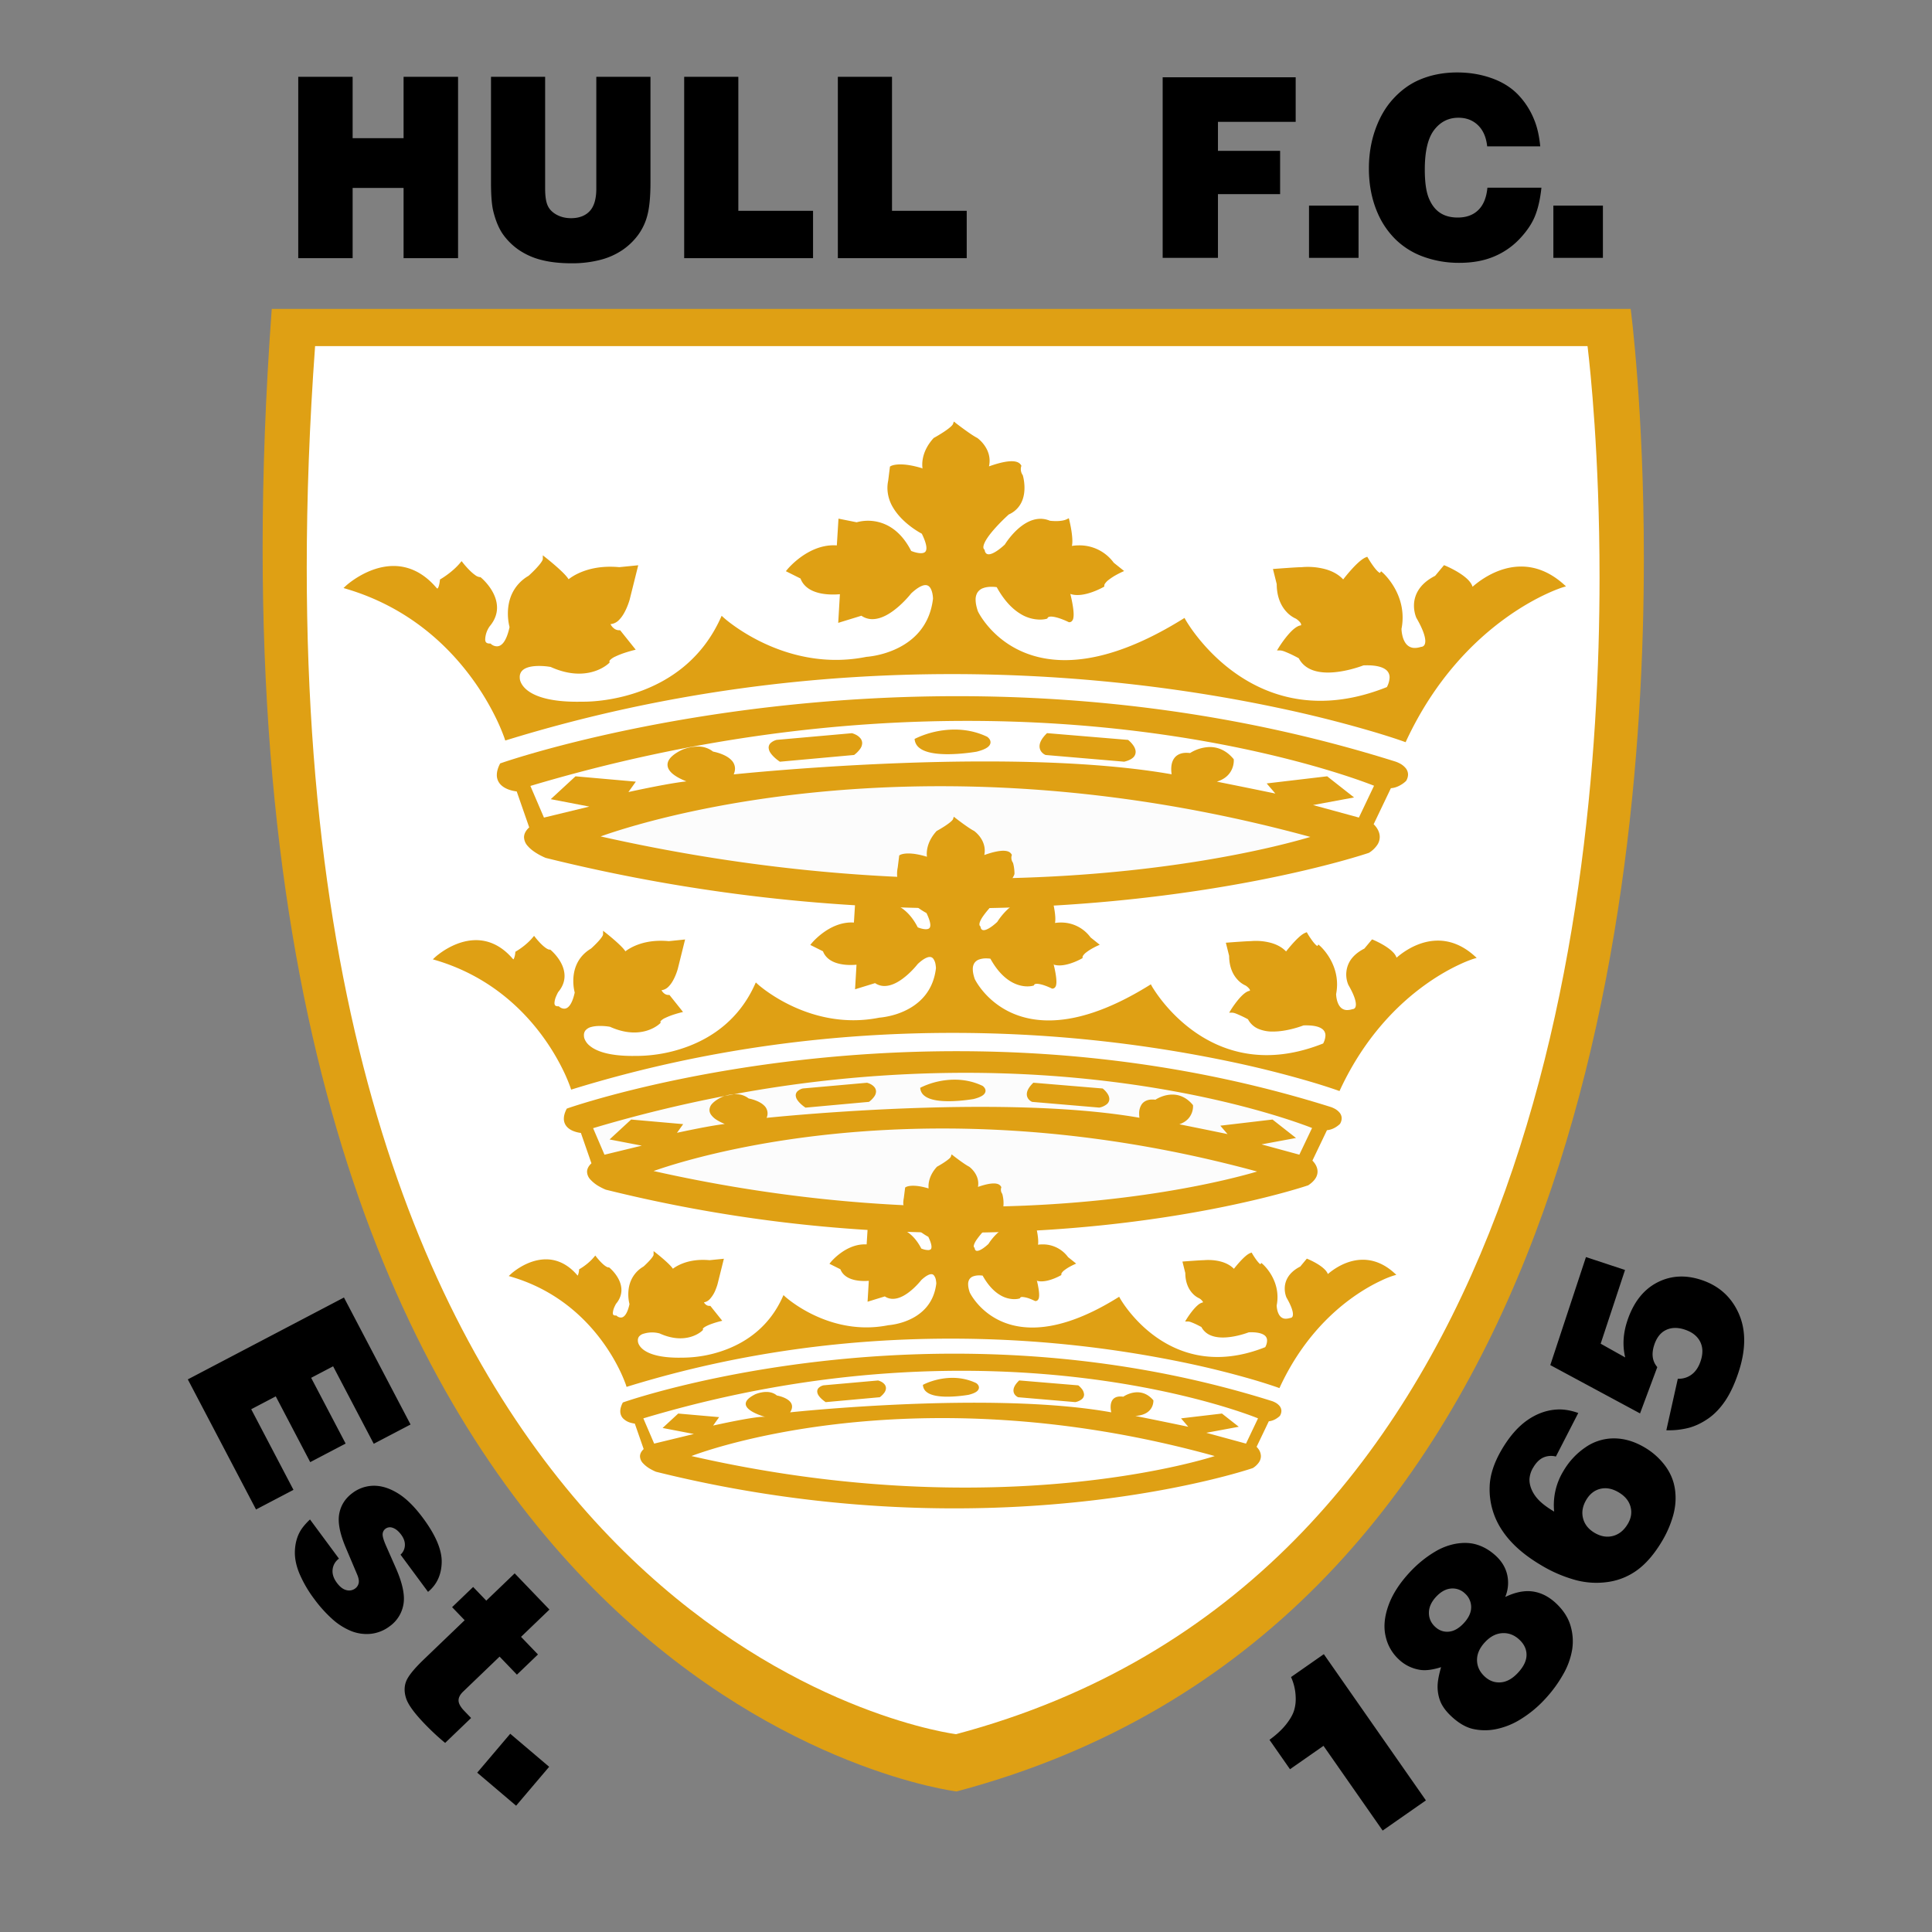
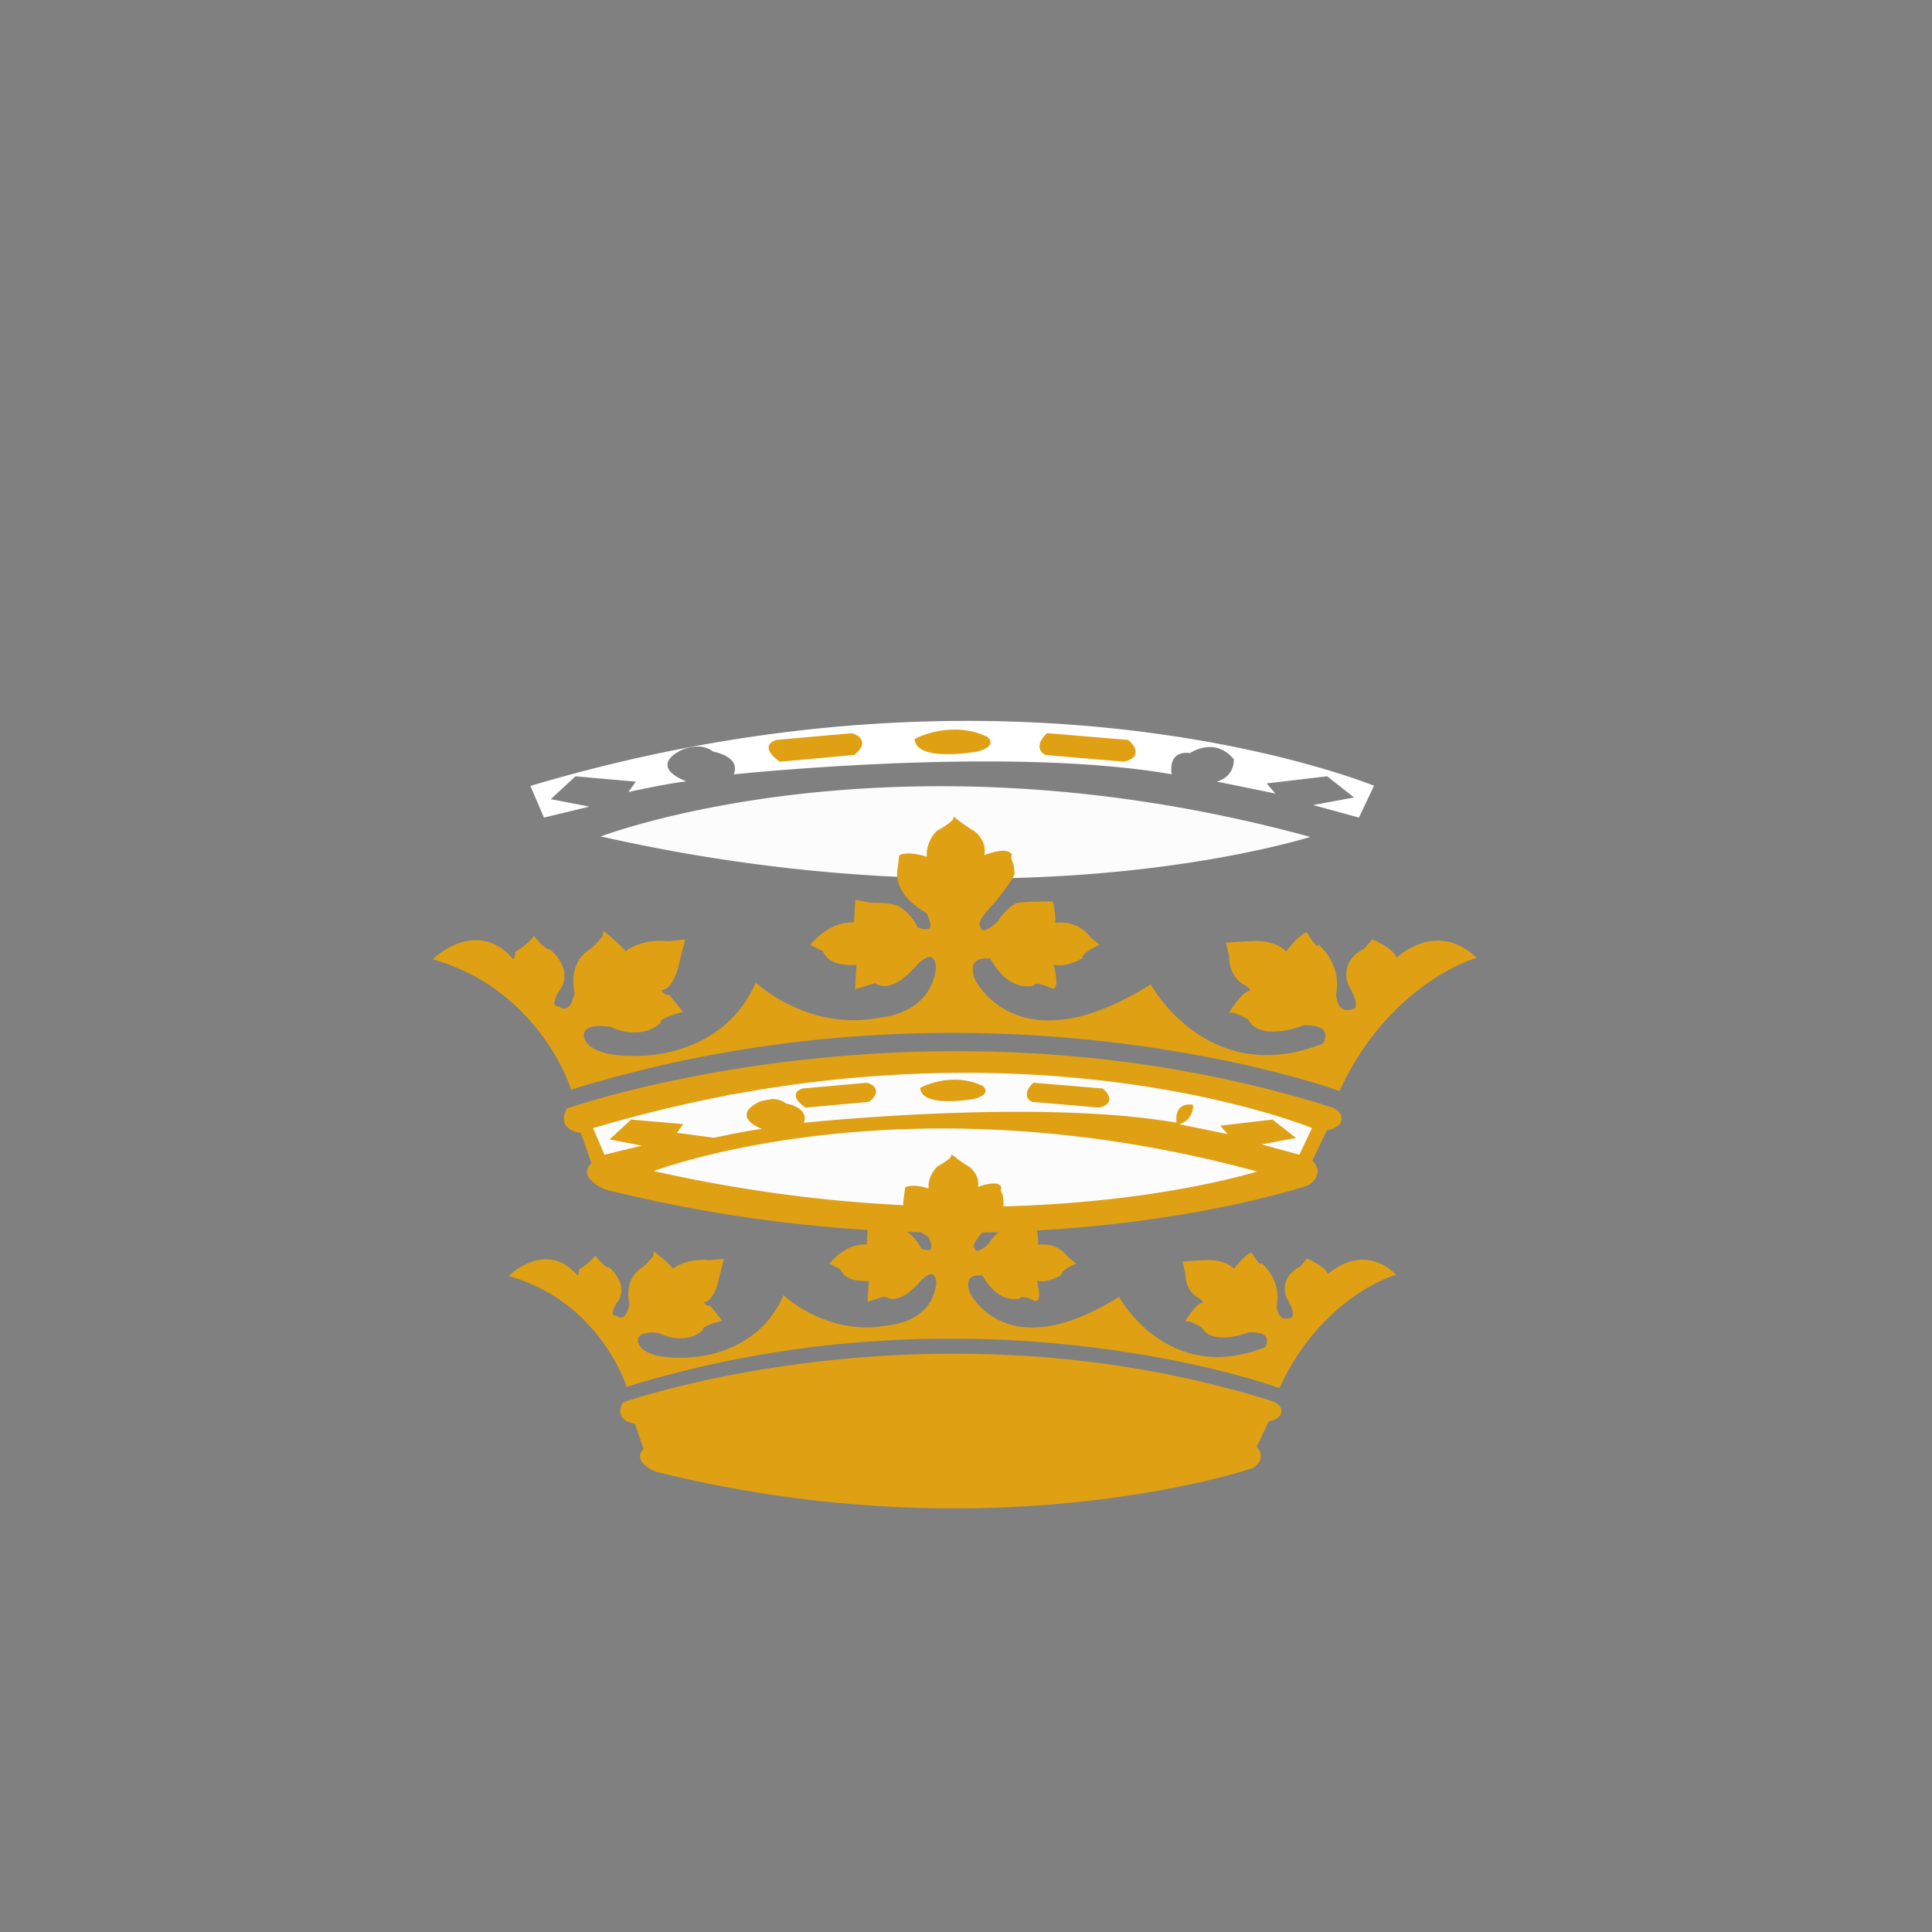
<svg xmlns="http://www.w3.org/2000/svg" clip-rule="evenodd" fill-rule="evenodd" stroke-linejoin="round" stroke-miterlimit="1.414" viewBox="0 0 100 100">
  <rect x="0" y="0" width="100" height="100" fill="#808080" stroke="none" />
-   <path d="m84.403 15.989.011.08c0 .003.672 5.158.672 12.823 0 9.786-1.094 23.663-6.084 36.136-4.988 12.473-13.883 23.549-29.471 27.692l-.017.005-.017-.002c-.012-.002-8.988-1.095-17.964-9.691-8.976-8.595-17.94-24.691-17.939-54.663 0-3.863.149-7.957.466-12.295l.006-.085z" fill="#dfa014" />
-   <path d="m16.309 17.915h65.861l.017.141c.121 1.024.605 5.521.605 11.823 0 9.195-1.03 22.233-5.713 33.936-4.681 11.7-13.001 22.06-27.593 25.946l-.077-.011c-.976-.145-9.358-1.6-17.495-9.832-8.135-8.232-16.036-23.244-16.037-50.532 0-3.605.138-7.424.432-11.471z" fill="#fff" />
-   <path d="m25.871 39.548.016-.033.035-.012c.007-.002 9.828-3.468 23.624-3.469 6.822 0 14.614.848 22.672 3.382.012.004.097.03.203.084a.998.998 0 0 1 .347.271.53.53 0 0 1 .112.32.64.64 0 0 1 -.094.318l-.006.01-.009.009a1.314 1.314 0 0 1 -.242.185c-.136.084-.322.17-.537.184l-.892 1.864c.035.034.082.084.13.148.09.123.185.299.185.512a.739.739 0 0 1 -.123.405 1.417 1.417 0 0 1 -.425.409l-.01.007-.012.004c-.006.002-8.379 2.871-21.298 2.871-6.194 0-13.433-.66-21.296-2.611l-.006-.002-.006-.002c-.002-.001-.154-.062-.345-.168-.191-.107-.421-.258-.583-.45a.7.7 0 0 1 -.187-.446c-.001-.172.085-.347.268-.512l-.647-1.861a2.067 2.067 0 0 1 -.275-.053c-.185-.051-.412-.141-.574-.32a.696.696 0 0 1 -.18-.479c0-.163.047-.35.155-.565zm-.484-6.238.048.04a.469.469 0 0 0 .287.103c.098-.001.205-.035.325-.178.116-.141.236-.394.327-.816a2.894 2.894 0 0 1 -.086-.703c.001-.297.046-.653.204-1.004a2.1 2.1 0 0 1 .868-.949l.086-.079c.057-.054.135-.128.217-.212.164-.166.346-.374.409-.505a.21.21 0 0 0 .024-.074v-.19l.148.117c.002.002.52.409.883.767.121.12.224.234.289.333l.014.022c.251-.197.96-.649 2.156-.648.149 0 .305.007.468.022l.981-.098-.439 1.76v.001c0 .003-.047.177-.139.397s-.227.485-.417.673a.688.688 0 0 1 -.442.216l.007.012a.635.635 0 0 0 .214.239c.065.04.14.066.236.066h.044l.805 1.006-.139.035-.091.024a7.437 7.437 0 0 0 -.23.068 4.37 4.37 0 0 0 -.6.23.908.908 0 0 0 -.27.182c-.027.031-.033.052-.033.063l.014.06-.037.036c-.009.01-.544.541-1.546.541-.414 0-.906-.091-1.468-.345l-.038-.007a3.57 3.57 0 0 0 -.564-.045c-.179 0-.372.016-.537.062-.166.047-.301.122-.379.232a.475.475 0 0 0 -.084.287c0 .02 0 .041.002.062l.005.048c.005.03.016.074.037.128.043.108.129.256.308.408.358.303 1.099.625 2.615.625l.369-.003c.31 0 1.607-.037 3.058-.598 1.453-.561 3.056-1.641 4.004-3.732l.052-.116a5.555 5.555 0 0 0 .518.427c.278.206.685.481 1.199.756 1.028.55 2.485 1.1 4.199 1.1.504 0 1.03-.048 1.575-.157l.006-.001h.007l.018-.002.056-.005a4.747 4.747 0 0 0 .927-.198c.567-.181 1.257-.518 1.76-1.139.335-.414.59-.952.675-1.663l-.003-.063a1.34 1.34 0 0 0 -.021-.17c-.023-.133-.073-.289-.155-.378a.27.27 0 0 0 -.21-.095c-.145-.002-.39.102-.74.429a5.466 5.466 0 0 1 -.627.658c-.376.331-.87.672-1.38.675a.99.99 0 0 1 -.57-.177l-1.2.369.087-1.483c.043-.004 0 0 0 0-.084.008-.21.016-.36.016-.274 0-.627-.028-.949-.149-.31-.115-.598-.325-.729-.679l-.758-.379.073-.089c.003-.004.255-.313.678-.625.424-.311 1.022-.626 1.718-.627a2.4 2.4 0 0 1 .168.006s.03.003 0 0l.086-1.385.94.188c-.016.005 0 0 0 0a2.216 2.216 0 0 1 1.694.216c.397.229.799.621 1.128 1.268 0 0 .094.036.146.052.104.032.24.064.357.064.089 0 .163-.019.207-.055.044-.035.077-.089.079-.209 0-.149-.064-.392-.238-.744-.166-.089-1.027-.569-1.493-1.361a1.985 1.985 0 0 1 -.287-1.005c0-.123.013-.25.04-.381l.091-.728.038-.023c.015-.009.161-.09.501-.09.259 0 .63.046 1.145.205.005.041.031.01 0 0a1.467 1.467 0 0 1 -.012-.192c-.001-.323.1-.835.58-1.367l.011-.012s.058-.031.128-.072c.071-.041.168-.098.272-.164.208-.129.447-.297.551-.417a.265.265 0 0 0 .051-.076l.041-.123.102.08.126.096c.077.059.184.139.302.224.234.171.514.364.674.444l.006.003.006.004c.005.003.161.112.318.313.157.2.318.495.318.866 0 .093-.01.19-.033.291a6.58 6.58 0 0 1 .294-.099c.269-.083.601-.167.88-.168.1 0 .193.011.277.04s.16.081.207.16l.021.036-.013.04-.002.006-.006.026a.536.536 0 0 0 .083.403l.008.012.004.013c.001.005.085.28.085.639 0 .232-.035.501-.157.753a1.297 1.297 0 0 1 -.653.626 9.877 9.877 0 0 0 -.415.397c-.236.24-.52.552-.705.832-.124.186-.199.36-.197.467a.156.156 0 0 0 .042.115l.023.023.007.048a.229.229 0 0 0 .015.048c.015.038.04.079.079.104a.2.2 0 0 0 .108.029c.133.002.401-.104.835-.504.062-.099.484-.761 1.103-1.117.223-.128.474-.215.743-.216.157 0 .32.031.484.099l.013.002.07.007c.06.005.144.01.237.01.186.001.413-.022.56-.097l.103-.051.028.111c0 .003.154.614.155 1.066 0 .086-.005.166-.02.238l-.004.019c.104-.017.231-.029.373-.029a2.187 2.187 0 0 1 1.793.898l.538.43-.137.062-.065.032c-.042.02-.1.05-.167.086a3.01 3.01 0 0 0 -.435.28.814.814 0 0 0 -.196.206.184.184 0 0 0 -.028.086v.054l-.046.026c-.003.001-.181.103-.436.205-.256.102-.588.206-.907.206-.126 0-.251-.016-.368-.058.018.073.039.161.06.257.055.257.111.569.111.808a.94.94 0 0 1 -.018.198.285.285 0 0 1 -.085.156.18.18 0 0 1 -.122.045h-.022l-.019-.01-.024-.011-.069-.033a4.498 4.498 0 0 0 -.234-.097c-.185-.071-.416-.14-.575-.139a.327.327 0 0 0 -.123.02.1.1 0 0 0 -.055.047l-.017.035-.037.012c-.007.002-.135.041-.343.041a1.946 1.946 0 0 1 -1.018-.302c-.395-.241-.824-.661-1.219-1.376l-.045-.007a2.041 2.041 0 0 0 -.222-.013c-.132 0-.286.015-.422.064a.573.573 0 0 0 -.324.258.7.7 0 0 0 -.08.351c0 .157.035.356.12.602l.054.102c.039.068.097.167.179.285.162.236.415.553.77.869.712.632 1.835 1.265 3.501 1.265 1.537 0 3.54-.539 6.106-2.133l.082-.051.047.084.026.046a7.745 7.745 0 0 0 .409.609c.292.394.73.921 1.313 1.448 1.168 1.053 2.912 2.102 5.239 2.102 1.031 0 2.176-.205 3.44-.71l.009-.017a1.164 1.164 0 0 0 .132-.475.488.488 0 0 0 -.21-.42c-.164-.121-.463-.216-.97-.215l-.169.003c-.127.048-.993.371-1.842.372-.306 0-.61-.042-.879-.159-.26-.113-.486-.3-.631-.581l-.048-.026a7.668 7.668 0 0 0 -.183-.095 5.358 5.358 0 0 0 -.494-.223.827.827 0 0 0 -.238-.061h-.164l.086-.14a6.39 6.39 0 0 1 .244-.36c.146-.199.339-.439.536-.605.121-.099.242-.178.374-.193a.071.071 0 0 0 .01-.037c0-.02-.007-.054-.046-.108a.918.918 0 0 0 -.224-.2 1.476 1.476 0 0 1 -.497-.364c-.249-.271-.495-.723-.497-1.426l-.195-.782.108-.008c.001 0 .28-.022.592-.043.309-.022.645-.043.785-.043a3.49 3.49 0 0 1 1.249.11c.32.092.648.251.901.524.139-.179.465-.583.776-.866.137-.124.27-.226.397-.278l.074-.029.04.068.034.058.091.144c.076.116.177.262.275.378.065.076.13.14.177.169a.13.13 0 0 0 .041.02l.057-.086.079.068c.005.004.261.227.519.628.257.4.516.981.516 1.697 0 .187-.017.384-.058.588a1.748 1.748 0 0 0 .04.317c.038.182.118.394.262.525a.553.553 0 0 0 .391.145c.087 0 .189-.015.305-.051l.014-.004.04-.004a.209.209 0 0 0 .072-.03c.049-.034.105-.092.108-.265 0-.21-.103-.584-.458-1.196l-.002-.004-.002-.003c-.003-.008-.123-.265-.124-.628a1.5 1.5 0 0 1 .218-.786c.164-.272.439-.539.877-.761l.46-.553.063.026c.002 0 .198.081.445.214.246.133.543.317.75.532.1.106.181.22.219.347.128-.114.34-.286.617-.458.471-.293 1.134-.589 1.898-.589.682-.001 1.442.239 2.199.915l.123.11-.158.047-.056.018c-.037.013-.093.032-.165.059a8.747 8.747 0 0 0 -.619.261c-.526.243-1.26.635-2.087 1.228-1.655 1.185-3.684 3.171-5.181 6.377l-.035.077-.189-.068-.327-.111a41.567 41.567 0 0 0 -1.272-.395 64.177 64.177 0 0 0 -4.802-1.202c-4.122-.875-9.976-1.749-16.897-1.749-6.846 0-14.736.855-23.029 3.412l-.087.026-.05-.151a10.24 10.24 0 0 0 -.368-.88 13.525 13.525 0 0 0 -1.337-2.23c-1.26-1.708-3.306-3.648-6.463-4.586l-.154-.046.118-.11c.004-.003.278-.259.723-.515s1.061-.515 1.748-.516c.713-.001 1.499.285 2.217 1.125l.016.018.03.023.01.003.003-.002.002-.001a.15.15 0 0 0 .034-.047c.031-.058.065-.176.087-.374l.005-.047.041-.023.025-.015.072-.045c.061-.039.148-.097.248-.171.201-.147.453-.358.661-.608l.073-.087.085.108.041.051c.036.043.087.103.148.17.121.133.282.293.429.394a.49.49 0 0 0 .24.105h.033l.025.021c.004.003.208.171.415.448.206.277.416.664.417 1.109.001.311-.107.647-.385.973l-.005.01a1.237 1.237 0 0 0 -.222.659c0 .073.017.125.047.157s.081.06.191.061h.035zm32.26-4.184.007.01z" fill="#dfa014" />
  <path d="m27.453 40.68c8.46-2.524 16.132-3.367 22.605-3.367 6.499 0 11.788.849 15.453 1.698 1.832.424 3.258.848 4.225 1.166.483.159.853.291 1.1.384.124.046.218.083.28.107l.004.002-.784 1.647-2.374-.648 2.125-.393-1.393-1.095-3.131.369.449.524c.056.012 0 0 0 0-.385-.081-1.083-.224-1.758-.361l-1.271-.256c.332-.1.545-.272.674-.456.186-.261.204-.532.204-.634l-.001-.043-.003-.029-.019-.022c-.387-.46-.832-.608-1.218-.607a2.001 2.001 0 0 0 -1.023.312 1.525 1.525 0 0 0 -.186-.012c-.313-.002-.526.121-.643.294-.117.171-.145.377-.145.552 0 .102.01.195.021.265 0 0 .006.04 0 0-2.849-.499-6.302-.665-9.653-.665-6.149 0-11.952.562-13.015.67a.746.746 0 0 0 .068-.3.629.629 0 0 0 -.196-.447c-.171-.173-.41-.277-.608-.345a2.656 2.656 0 0 0 -.332-.088 1.23 1.23 0 0 0 -.794-.26 2.21 2.21 0 0 0 -.831.177h-.002l-.002.001c-.253.127-.431.251-.55.376-.118.125-.179.258-.178.388a.49.49 0 0 0 .075.254c.082.134.214.244.364.34.168.107.362.196.538.266-.16.017-.343.043-.539.073-.864.136-1.983.374-2.462.479l.384-.538-3.123-.276-1.281 1.183 1.997.384-2.349.569-.702-1.638z" fill="#fff" />
  <path d="m29.401 57.456-.082-.041.017-.033.035-.013c.006-.002 8.385-2.959 20.156-2.96 5.82 0 12.469.724 19.344 2.886.011.003.084.026.175.072a.86.86 0 0 1 .301.236.46.46 0 0 1 .098.28.56.56 0 0 1 -.081.278l-.015.02c-.004.003-.081.081-.209.16a1.038 1.038 0 0 1 -.457.158l-.753 1.574c.029.029.067.07.105.121.078.106.16.259.161.445a.65.65 0 0 1 -.107.352c-.076.12-.194.238-.367.354l-.01.006-.011.004c-.007.003-7.151 2.45-18.173 2.451a75.46 75.46 0 0 1 -18.17-2.228l-.006-.002-.006-.002c-.002-.001-.132-.053-.296-.144a1.851 1.851 0 0 1 -.501-.387.614.614 0 0 1 -.163-.389c0-.15.074-.301.227-.441l-.546-1.572a1.594 1.594 0 0 1 -.228-.044c-.16-.044-.356-.121-.496-.276a.614.614 0 0 1 -.158-.418c0-.142.042-.304.134-.488zm10.792-19.158.009-.002 3.893-.346.016.004a.974.974 0 0 1 .157.06.749.749 0 0 1 .268.201.4.4 0 0 1 .09.249.522.522 0 0 1 -.095.283 1.387 1.387 0 0 1 -.301.313l-.021.017-3.842.349-.027-.018c-.004-.004-.297-.195-.459-.438a.51.51 0 0 1 -.096-.273.326.326 0 0 1 .104-.238.73.73 0 0 1 .304-.161zm13.97-.32.03-.031 4.196.35.022.017c.003.003.091.073.181.181.089.108.187.252.189.424a.394.394 0 0 1 -.139.298c-.095.086-.236.153-.438.204l-.015.004-4.069-.347-.014-.006a.518.518 0 0 1 -.149-.101.46.46 0 0 1 -.15-.341c0-.18.097-.394.356-.652l.065.065zm-6.826.272.059-.031a4.737 4.737 0 0 1 2.015-.457c.52 0 1.099.094 1.677.369l.006.003.005.004c.004.003.042.028.082.073s.087.114.088.208c.001.095-.056.192-.168.269-.112.079-.282.151-.546.217l-.003.001-.003.001c-.003 0-.737.13-1.499.13-.286 0-.576-.018-.835-.07-.26-.052-.49-.135-.655-.279a.626.626 0 0 1 -.211-.365l-.001-.008z" fill="#dfa014" />
-   <path d="m33.83 60.612c1.283-.454 6.755-2.201 14.958-2.201 4.641 0 10.156.559 16.281 2.227-1.293.383-6.709 1.825-14.888 1.825-4.642 0-10.175-.464-16.351-1.851zm1.21-1.978.321-.449-2.694-.238-1.116 1.031 1.669.321-1.932.469-.589-1.374a70.322 70.322 0 0 1 6.816-1.668c.116-.037.286-.08.476-.09a65.992 65.992 0 0 1 11.973-1.108c5.542 0 10.054.724 13.178 1.447 1.563.362 2.779.724 3.603.995.413.136.727.249.939.327l.228.088-.658 1.381-1.957-.533 1.784-.331-1.216-.955-2.702.318.374.436c-.335-.071-.907-.187-1.46-.3l-1.034-.208c.257-.088.427-.229.532-.378a.968.968 0 0 0 .177-.549l-.001-.037-.003-.03-.019-.022c-.332-.395-.717-.523-1.049-.522-.43.001-.773.2-.876.266.012.001-.019.012 0 0a1.219 1.219 0 0 0 -.155-.01c-.271-.002-.458.105-.56.256a.853.853 0 0 0 -.127.479c0 .079.007.151.015.209-2.427-.423-5.366-.564-8.217-.564-5.204 0-10.117.471-11.081.569a.556.556 0 0 0 -.121-.631c-.149-.149-.355-.239-.524-.297a2.198 2.198 0 0 0 -.282-.075 1.06 1.06 0 0 0 -.683-.223 1.93 1.93 0 0 0 -.078.002l-.476.09c-.098.031-.158.059-.161.06h-.001l-.002.001c-.217.109-.37.215-.473.324a.497.497 0 0 0 -.156.34c0 .081.026.157.066.224a.982.982 0 0 0 .315.294c.129.082.274.151.411.208a9.82 9.82 0 0 0 -.407.057c-.717.112-1.641.308-2.067.4zm-3.952-15.341c1.404-.502 7.858-2.599 17.592-2.599 5.455 0 11.94.658 19.144 2.625-1.418.424-7.804 2.156-17.511 2.156-5.457 0-11.963-.547-19.225-2.182z" fill="#fcfcfc" />
+   <path d="m33.83 60.612c1.283-.454 6.755-2.201 14.958-2.201 4.641 0 10.156.559 16.281 2.227-1.293.383-6.709 1.825-14.888 1.825-4.642 0-10.175-.464-16.351-1.851zm1.21-1.978.321-.449-2.694-.238-1.116 1.031 1.669.321-1.932.469-.589-1.374a70.322 70.322 0 0 1 6.816-1.668c.116-.037.286-.08.476-.09a65.992 65.992 0 0 1 11.973-1.108c5.542 0 10.054.724 13.178 1.447 1.563.362 2.779.724 3.603.995.413.136.727.249.939.327l.228.088-.658 1.381-1.957-.533 1.784-.331-1.216-.955-2.702.318.374.436c-.335-.071-.907-.187-1.46-.3l-1.034-.208c.257-.088.427-.229.532-.378a.968.968 0 0 0 .177-.549l-.001-.037-.003-.03-.019-.022a1.219 1.219 0 0 0 -.155-.01c-.271-.002-.458.105-.56.256a.853.853 0 0 0 -.127.479c0 .079.007.151.015.209-2.427-.423-5.366-.564-8.217-.564-5.204 0-10.117.471-11.081.569a.556.556 0 0 0 -.121-.631c-.149-.149-.355-.239-.524-.297a2.198 2.198 0 0 0 -.282-.075 1.06 1.06 0 0 0 -.683-.223 1.93 1.93 0 0 0 -.078.002l-.476.09c-.098.031-.158.059-.161.06h-.001l-.002.001c-.217.109-.37.215-.473.324a.497.497 0 0 0 -.156.34c0 .081.026.157.066.224a.982.982 0 0 0 .315.294c.129.082.274.151.411.208a9.82 9.82 0 0 0 -.407.057c-.717.112-1.641.308-2.067.4zm-3.952-15.341c1.404-.502 7.858-2.599 17.592-2.599 5.455 0 11.94.658 19.144 2.625-1.418.424-7.804 2.156-17.511 2.156-5.457 0-11.963-.547-19.225-2.182z" fill="#fcfcfc" />
  <path d="m32.221 72.626.017-.034.035-.012c.006-.002 7.124-2.514 17.123-2.514 4.944 0 10.592.614 16.432 2.451.01.003.073.022.151.062a.75.75 0 0 1 .26.204c.049.065.086.15.086.247a.49.49 0 0 1 -.071.243l-.006.01-.009.009c-.003.004-.07.07-.18.138a.903.903 0 0 1 -.386.136l-.632 1.321a.817.817 0 0 1 .083.097.65.65 0 0 1 .14.386.565.565 0 0 1 -.093.306 1.04 1.04 0 0 1 -.316.305l-.009.006-.012.004c-.006.003-6.075 2.082-15.438 2.082-4.489 0-9.735-.478-15.434-1.893l-.006-.001-.006-.003c-.002-.001-.113-.045-.253-.123a1.577 1.577 0 0 1 -.429-.331.538.538 0 0 1 -.142-.34c0-.129.063-.259.191-.378l-.459-1.318a1.499 1.499 0 0 1 -.186-.037.886.886 0 0 1 -.428-.239.533.533 0 0 1 -.138-.364c0-.123.036-.262.115-.42zm4.547-5.033.616.77-.139.034-.1.027c-.061.018-.146.043-.237.074-.181.06-.392.149-.484.228a.149.149 0 0 0 -.044.051l-.003.007.013.05-.037.037c-.009.01-.403.399-1.138.4-.303 0-.662-.067-1.071-.252a1.492 1.492 0 0 0 -.811.008.467.467 0 0 0 -.261.158.32.32 0 0 0 -.056.193l.002.043.001.011.002.022c.004.02.011.05.025.088.03.074.09.178.216.285.253.214.783.447 1.878.447l.212-.003h.056a6.448 6.448 0 0 0 2.207-.431c1.047-.405 2.202-1.182 2.886-2.69l.052-.116.112.103.059.049c.051.043.128.105.228.179.201.149.494.347.865.546.743.398 1.794.794 3.03.794.364 0 .743-.035 1.136-.113l.007-.001.059-.005a3.565 3.565 0 0 0 .666-.143c.408-.13.903-.372 1.264-.817.239-.296.422-.68.483-1.19v-.007l-.002-.036a1.253 1.253 0 0 0 -.015-.12.541.541 0 0 0 -.107-.261.163.163 0 0 0 -.133-.06c-.093-.003-.266.068-.517.302-.03.038-.206.257-.456.478-.275.241-.635.493-1.017.496a.744.744 0 0 1 -.411-.122l-.006-.004-.893.275.064-1.082c-.06.005-.14.009-.234.009-.2 0-.458-.021-.696-.11-.226-.083-.44-.238-.54-.497l-.568-.284.072-.089c.004-.004.187-.23.497-.457.309-.227.746-.459 1.258-.459.033 0 .066 0 .099.002l.063-1.007.703.141a1.637 1.637 0 0 1 1.241.16c.291.168.583.454.823.921l.004.002c.022.008.054.02.091.031a.85.85 0 0 0 .251.045.217.217 0 0 0 .135-.034c.024-.02.045-.049.046-.131.001-.101-.043-.271-.165-.521-.138-.074-.749-.421-1.085-.992l-.009-.016c-.034-.06-.202-.574-.202-.724a1.539 1.539 0 0 1 .029-.281l.068-.538.038-.023c.015-.01.125-.069.375-.069.185 0 .444.032.8.139a1.103 1.103 0 0 1 -.004-.104c-.001-.239.075-.617.427-1.007l.01-.012.014-.008.083-.046c.051-.03.121-.071.196-.118.149-.094.322-.216.393-.298a.165.165 0 0 0 .032-.046v-.001l.041-.123.103.08.09.069c.056.043.134.101.219.163.169.123.372.263.485.319l.006.003.005.003c.005.004.12.084.236.233.116.148.236.367.236.643 0 .055-.005.112-.015.172.05-.018.108-.038.172-.058.195-.06.438-.122.644-.122a.65.65 0 0 1 .21.03.304.304 0 0 1 .163.127l.021.036-.013.04s-.011.059-.011.088c0 .056.012.13.062.205l.008.012.004.013c.001.005.063.207.063.47 0 .111-.011.233-.043.356 0 0-.766.862-.852.949a4.298 4.298 0 0 0 -.507.599c-.089.132-.141.257-.139.324.001.034.008.049.023.065l.023.023.003.032.002.009.01.031c.01.025.026.05.047.063.015.01.033.017.065.017.084.003.275-.069.585-.356.052-.081.357-.556.807-.815.164-.094.35-.159.55-.159.116 0 .237.022.358.072l.006.001.05.005c.042.004.102.007.169.007.133.001.295-.017.394-.068l.103-.051.028.111c0 .004.113.447.113.779a.971.971 0 0 1 -.011.156c.07-.01.15-.016.239-.016a1.61 1.61 0 0 1 1.317.658l.419.335-.136.062-.047.023c-.03.015-.072.036-.12.062a2.146 2.146 0 0 0 -.311.2.582.582 0 0 0 -.136.143.104.104 0 0 0 -.017.049v.053l-.046.027c-.003.001-.133.075-.319.15-.187.074-.43.151-.667.151a.844.844 0 0 1 -.23-.029c-.01-.041-.036-.011 0 0l.032.142c.04.187.081.414.081.591a.64.64 0 0 1 -.014.149.23.23 0 0 1 -.069.127.158.158 0 0 1 -.105.038h-.022l-.036-.018-.05-.022a2.609 2.609 0 0 0 -.168-.071 1.307 1.307 0 0 0 -.407-.099.24.24 0 0 0 -.08.012l-.026.023-.018.035-.037.012c-.007.002-.102.031-.256.031a1.44 1.44 0 0 1 -.75-.223c-.289-.176-.601-.481-.886-.995l-.02-.003a1.298 1.298 0 0 0 -.158-.009.9.9 0 0 0 -.297.045.389.389 0 0 0 -.222.175.484.484 0 0 0 -.054.242c0 .11.024.251.085.426l.007.015.031.056c.027.049.069.12.128.205.117.17.298.398.554.625.512.455 1.319.91 2.52.91 1.107 0 2.553-.389 4.41-1.542l.082-.051.047.085s.005.011.018.032l.059.096c.052.082.131.201.236.343.211.285.527.665.948 1.046.843.76 2.1 1.516 3.778 1.516.741 0 1.565-.147 2.474-.509l.002-.004a.755.755 0 0 0 .039-.083.67.67 0 0 0 .054-.25.327.327 0 0 0 -.142-.284c-.112-.082-.323-.151-.687-.151l-.117.003c-.106.04-.727.268-1.34.269-.224 0-.448-.031-.647-.117a.937.937 0 0 1 -.466-.426l-.028-.015a9.965 9.965 0 0 0 -.132-.068 3.533 3.533 0 0 0 -.355-.16.585.585 0 0 0 -.163-.043h-.165l.086-.141c.001-.001.072-.116.178-.262.107-.145.247-.32.393-.443a.588.588 0 0 1 .267-.143l.002-.004c-.001-.008-.003-.027-.029-.063a.646.646 0 0 0 -.153-.137 1.09 1.09 0 0 1 -.367-.269c-.184-.2-.365-.534-.367-1.047l-.148-.593.109-.008s.202-.016.429-.031c.223-.016.466-.031.569-.032.023-.002.106-.01.226-.01.175 0 .427.016.687.091.226.065.459.177.644.365.109-.139.332-.411.547-.607.1-.091.197-.166.295-.206l.074-.029.04.068s.014.026.04.067c.025.04.061.096.102.156.08.119.187.254.255.303a.145.145 0 0 0 .019.012l.046-.069.079.068c.004.004.192.168.381.461.188.293.378.719.378 1.243 0 .137-.013.28-.042.429v.008l.003.049c.003.042.011.1.024.164.028.129.085.279.183.367a.37.37 0 0 0 .266.099.75.75 0 0 0 .214-.036l.041-.006.043-.018c.029-.022.065-.052.067-.171.001-.144-.072-.413-.328-.854l-.002-.004-.002-.003c-.003-.008-.092-.197-.092-.466 0-.172.038-.378.161-.582.121-.201.323-.397.641-.559l.342-.411.062.026c.002.001.145.06.325.157s.396.23.55.39a.71.71 0 0 1 .152.225c.095-.082.239-.196.422-.31.344-.214.828-.43 1.388-.43.5-.001 1.058.175 1.61.669l.123.11-.157.047-.01.003-.03.01a4.663 4.663 0 0 0 -.566.231c-.38.175-.91.459-1.508.887-1.195.856-2.662 2.291-3.744 4.61l-.036.077-.079-.029-.079-.028a29.21 29.21 0 0 0 -1.157-.367 47.192 47.192 0 0 0 -3.477-.87 59.484 59.484 0 0 0 -12.236-1.266c-4.958 0-10.671.619-16.677 2.47l-.087.027-.028-.087-.015-.046a7.98 7.98 0 0 0 -.266-.635 9.714 9.714 0 0 0 -.966-1.611c-.91-1.234-2.388-2.635-4.669-3.313l-.154-.046.118-.11c.003-.003.204-.189.528-.377.325-.187.775-.376 1.279-.377.523-.001 1.102.211 1.625.824l.011.012.007.005a.158.158 0 0 0 .01-.016.797.797 0 0 0 .06-.263l.005-.046.041-.024.017-.01.052-.032c.044-.028.107-.07.179-.123.144-.106.325-.258.474-.436l.073-.088.07.09.01.013.03.037.106.122c.088.096.203.211.307.282.068.048.132.073.159.071h.033l.026.021c.003.003.153.126.304.329s.307.488.308.819c0 .23-.08.48-.284.719l-.021.041c-.016.03-.037.073-.058.121a.877.877 0 0 0 -.081.308c0 .05.012.081.027.097.016.017.045.035.12.035h.035l.04.035c.01.007.026.018.046.029a.312.312 0 0 0 .147.04c.064-.001.133-.02.216-.12.08-.096.166-.274.23-.574a2.096 2.096 0 0 1 -.061-.51c0-.217.033-.479.15-.737a1.54 1.54 0 0 1 .636-.698l.061-.055c.041-.039.097-.093.156-.153.118-.119.25-.27.292-.359a.117.117 0 0 0 .014-.043v-.189l.149.116c.001.002.378.297.642.558.085.085.159.165.208.238.202-.152.715-.458 1.556-.458.107 0 .221.005.34.016l.743-.074-.327 1.31v.001c-.001.003-.035.13-.102.291a1.528 1.528 0 0 1 -.308.495.534.534 0 0 1 -.296.16.413.413 0 0 0 .131.139.29.29 0 0 0 .158.044h.044zm4.776-11.251v-.001l.009-.002 3.325-.296.016.005a.816.816 0 0 1 .136.051.65.65 0 0 1 .234.176.361.361 0 0 1 .079.221.453.453 0 0 1 -.083.248 1.185 1.185 0 0 1 -.259.271l-.022.017-3.286.299-.027-.018c-.004-.004-.255-.168-.395-.378a.446.446 0 0 1 -.084-.24.292.292 0 0 1 .093-.213.626.626 0 0 1 .264-.14zm6.095.029-.011-.065.059-.031a4.058 4.058 0 0 1 1.725-.392c.445 0 .941.081 1.436.317l.006.003.006.003c.004.003.037.025.072.065s.078.101.079.186c0 .086-.052.174-.149.241-.098.069-.245.131-.471.188h-.003l-.003.001c-.003 0-.629.111-1.281.111-.244 0-.493-.015-.715-.059-.223-.045-.421-.117-.565-.242a.552.552 0 0 1 -.186-.326zm-12.988-4.872.703.88-.139.035-.077.02c-.049.014-.117.033-.196.058a3.632 3.632 0 0 0 -.51.196.756.756 0 0 0 -.225.151c-.022.025-.025.041-.025.045l.013.055-.037.037c-.009.009-.469.465-1.328.465-.355 0-.776-.078-1.257-.295l-.03-.005a3.012 3.012 0 0 0 -.48-.038c-.151 0-.315.013-.454.052a.562.562 0 0 0 -.316.193.388.388 0 0 0 -.069.237c0 .016 0 .033.002.051l.004.04a.514.514 0 0 0 .031.107.86.86 0 0 0 .259.342c.301.256.93.53 2.221.53l.25-.003h.006l.059.001a7.67 7.67 0 0 0 2.605-.509c1.236-.478 2.6-1.397 3.407-3.177l.053-.116.116.106.068.059c.061.05.152.123.27.211.237.175.583.41 1.021.644.876.469 2.116.936 3.575.936.429 0 .877-.04 1.341-.133l.029-.003.047-.004a4.263 4.263 0 0 0 .788-.168c.482-.154 1.068-.441 1.495-.968.284-.35.501-.807.573-1.411v-.009l-.002-.043a1.54 1.54 0 0 0 -.018-.143.666.666 0 0 0 -.129-.316.218.218 0 0 0 -.169-.076c-.118-.002-.325.083-.622.361a4.568 4.568 0 0 1 -.535.562c-.322.283-.746.576-1.187.579a.854.854 0 0 1 -.481-.144l-.007-.005-1.036.319.074-1.27c.043-.004-.173.013-.292.013-.235 0-.537-.024-.815-.128-.265-.099-.513-.279-.628-.582l-.656-.328.072-.09c.004-.003.219-.268.582-.535.362-.266.874-.537 1.472-.538.043 0 .087.002.131.005l.074-1.184.814.163c.064-.019 1.105-.013 1.452.187.341.195.684.531.965 1.082l.011.004c.027.011.064.024.108.038.088.028.203.054.3.054.075 0 .135-.016.169-.044.034-.027.06-.068.062-.167 0-.124-.053-.328-.199-.626-.152-.081-.879-.49-1.276-1.164a1.708 1.708 0 0 1 -.246-.863c0-.106.01-.216.034-.328l.078-.627.039-.023c.014-.009.142-.079.434-.079.219 0 .53.039.96.17.004.041-.008-.09-.008-.145-.001-.278.087-.718.499-1.175l.01-.012.014-.007.098-.055c.06-.035.143-.084.232-.14.176-.11.379-.253.466-.353a.209.209 0 0 0 .041-.06l-.001-.001.041-.123.103.08.107.082c.066.05.157.118.257.191.2.145.439.31.574.377l.006.003.005.004c.005.004.139.097.275.27.135.172.274.427.274.747 0 .073-.007.149-.023.227-.041.015.142-.049.228-.076.229-.071.514-.143.754-.144.086.001.168.01.242.035a.343.343 0 0 1 .183.142l.022.036-.014.041-.001.004-.005.021a.448.448 0 0 0 .069.334l.007.011.004.014c.002.005.073.241.073.549 0 .199-.948 1.423-1.048 1.525a5.043 5.043 0 0 0 -.6.707c-.105.157-.168.305-.166.391.001.043.011.066.032.088l.023.023.003.032.001.002.002.01.012.04c.012.03.033.063.062.082.02.012.045.022.085.022.107.003.334-.085.702-.425.056-.089.416-.651.945-.956.192-.11 1.929-.107 1.929-.107 0 .004.132.525.133.913 0 .073-.005.141-.017.203.086-.013.187-.022.301-.022a1.881 1.881 0 0 1 1.539.77l.475.38-.137.062-.055.026a4.625 4.625 0 0 0 -.142.074 2.605 2.605 0 0 0 -.369.237.692.692 0 0 0 -.164.173.132.132 0 0 0 -.022.066v.053l-.047.027c-.002.001-.154.088-.373.176-.219.087-.503.176-.779.176-.1 0-.2-.012-.294-.042-.01-.041-.036-.011 0 0l.045.195c.047.22.095.487.095.693a.765.765 0 0 1 -.016.171.26.26 0 0 1 -.077.141.175.175 0 0 1 -.113.042h-.021l-.02-.01-.02-.01a3.483 3.483 0 0 0 -.257-.11c-.157-.061-.354-.119-.486-.118a.257.257 0 0 0 -.1.016.077.077 0 0 0 -.04.034l-.017.035-.037.012c-.007.002-.118.036-.297.036-.215 0-.529-.05-.875-.26-.338-.206-.705-.565-1.041-1.173l-.032-.005a1.763 1.763 0 0 0 -.188-.011 1.08 1.08 0 0 0 -.355.054.483.483 0 0 0 -.27.214.587.587 0 0 0 -.066.292c0 .133.029.301.102.509l.009.019.036.067a3.5 3.5 0 0 0 .152.242c.138.201.352.47.655.739.605.537 1.559 1.075 2.977 1.075 1.308.001 3.014-.459 5.202-1.817l.082-.052.047.085a1.72 1.72 0 0 0 .091.151c.062.098.155.238.279.406.248.336.621.785 1.118 1.233.995.897 2.479 1.79 4.46 1.79.876 0 1.85-.175 2.925-.603l.005-.01a.956.956 0 0 0 .112-.399.405.405 0 0 0 -.174-.347c-.136-.101-.389-.182-.819-.181-.046 0-.093 0-.142.002-.116.044-.851.317-1.574.318a1.89 1.89 0 0 1 -.755-.137 1.088 1.088 0 0 1 -.544-.498l-.037-.02a5.78 5.78 0 0 0 -.575-.27.682.682 0 0 0 -.199-.052h-.164l.086-.14c.001-.002.084-.137.209-.308.125-.17.289-.375.46-.519.1-.083.202-.15.316-.166l.006-.02c0-.013-.004-.039-.036-.083a.779.779 0 0 0 -.187-.167 1.262 1.262 0 0 1 -.427-.313c-.215-.233-.426-.623-.428-1.224l-.17-.681.109-.008s.238-.019.505-.037.558-.037.675-.037a2.967 2.967 0 0 1 1.064.095c.27.078.548.212.764.439.124-.158.395-.491.654-.727.118-.107.232-.194.343-.24l.074-.029.04.068a3.016 3.016 0 0 0 .168.263c.095.141.221.301.304.361.014.01.025.017.034.021l.003.002.052-.078.079.068c.005.004.225.195.446.539.22.343.442.841.442 1.455 0 .16-.015.328-.049.502v.013l.004.058c.004.05.012.119.029.196.033.154.101.332.22.441a.457.457 0 0 0 .324.12.893.893 0 0 0 .257-.043l.013-.004h.016l.018-.003a.196.196 0 0 0 .056-.024c.038-.027.084-.07.086-.214.001-.175-.086-.493-.389-1.014l-.002-.003-.001-.004a1.366 1.366 0 0 1 .08-1.219c.141-.234.377-.463.751-.653l.398-.477.062.025c.002.001.17.07.381.184s.465.271.643.457a.787.787 0 0 1 .184.281c.111-.097.286-.238.512-.379.404-.251.971-.504 1.627-.504.585-.001 1.237.205 1.885.784l.122.11-.157.047-.047.015a6.41 6.41 0 0 0 -.668.273c-.448.207-1.073.541-1.778 1.046-1.41 1.01-3.139 2.702-4.415 5.435l-.036.077-.079-.029-.093-.033a33.27 33.27 0 0 0 -1.363-.432 54.84 54.84 0 0 0 -4.096-1.025 70.017 70.017 0 0 0 -14.411-1.492c-5.839 0-12.568.73-19.641 2.91l-.087.027-.028-.087-.019-.055a8.923 8.923 0 0 0 -.313-.749 11.565 11.565 0 0 0 -1.139-1.9c-1.074-1.456-2.817-3.108-5.506-3.908l-.154-.045.117-.11c.004-.003.239-.222.62-.442.38-.219.908-.441 1.497-.441.612-.001 1.287.245 1.902.964l.036.031c-.001 0 .013-.014.023-.034a.974.974 0 0 0 .073-.315l.005-.046.062-.036.061-.038c.052-.033.126-.082.211-.145.17-.125.385-.305.561-.517l.073-.087.083.105.035.044c.031.036.074.088.126.144.103.114.239.249.363.334.082.058.158.089.197.087h.033l.026.021c.004.003.178.148.355.385s.358.57.359.954c.001.268-.092.558-.331.838l-.026.049a1.758 1.758 0 0 0 -.068.145 1.018 1.018 0 0 0 -.097.368c0 .061.014.102.036.126.022.023.062.046.153.047h.035l.044.037a.587.587 0 0 0 .056.035.38.38 0 0 0 .181.05c.08-.001.167-.027.267-.147.097-.118.199-.33.276-.687a2.44 2.44 0 0 1 -.073-.6c0-.255.039-.561.175-.862.135-.299.367-.591.744-.815l.073-.067c.048-.045.114-.108.184-.18.14-.14.295-.319.346-.427a.148.148 0 0 0 .019-.058v-.189l.149.117c.002.001.444.349.754.655.104.103.192.2.249.286l.004.006c-.019.014.007.012 0 0 .226-.173.83-.546 1.835-.546.127 0 .26.006.4.019l.009.001.845-.087-.378 1.521-.001.001c0 .002-.04.152-.119.34-.079.189-.195.416-.359.578a.601.601 0 0 1 -.364.187.528.528 0 0 0 .173.19.35.35 0 0 0 .194.055h.045zm6.894 4.843h-.001l.027.088zm11.941-.301 3.589.299.022.018c.003.002.079.062.156.155.077.094.163.219.165.371a.35.35 0 0 1 -.123.264.864.864 0 0 1 -.379.177l-.015.004-3.476-.296-.014-.005c-.006-.003-.066-.029-.131-.09a.407.407 0 0 1 -.132-.3c0-.159.086-.344.308-.567l.065.065-.065-.065z" fill="#dfa014" />
-   <path d="m35.79 75.365s11.145-4.421 27.084 0c0 0-11.02 3.673-27.084 0zm-2.491-1.951c18.493-5.541 31.816 0 31.816 0l-.622 1.307-2.055-.56 1.681-.312-.871-.684-2.117.249.373.435a320.66 320.66 0 0 0 -2.739-.56c.996-.062.934-.809.934-.809-.685-.81-1.557-.187-1.557-.187-.872-.124-.623.809-.623.809-6.226-1.12-16.623 0-16.623 0 .435-.684-.685-.871-.685-.871-.436-.374-1.121-.062-1.121-.062-1.243.621.232 1.089.515 1.17a.18.18 0 0 1 .045.012l-.045-.012c-.417-.064-2.694.448-2.694.448l.311-.436-2.117-.186-.809.747 1.618.311-2.054.498z" fill="#fff" />
  <path d="m55.812 71.706.022.017c.003.003.067.054.134.134a.534.534 0 0 1 .143.324.307.307 0 0 1 -.109.234.749.749 0 0 1 -.328.154l-.015.004-2.956-.252-.014-.006c-.006-.003-.059-.025-.115-.078a.361.361 0 0 1 -.117-.265c0-.141.076-.301.266-.491l.03-.03zm-8.034.042-.011-.066.059-.031c.007-.003.636-.333 1.472-.334.379 0 .802.069 1.225.27l.006.003.006.004c.004.003.033.022.064.057s.069.09.07.167c.001.079-.047.158-.132.217-.085.06-.211.112-.405.161h-.003l-.003.001c-.003 0-.535.094-1.089.095-.209 0-.42-.014-.611-.051-.19-.039-.361-.1-.486-.209a.478.478 0 0 1 -.162-.284l.091-.015zm2.706-.078v.001zm-5.035-.217.016.004c.003.001.053.015.117.045a.569.569 0 0 1 .204.153c.04.051.071.118.07.196 0 .07-.024.145-.072.219a1.06 1.06 0 0 1 -.224.233l-.021.017-2.8.254-.027-.018c-.004-.004-.218-.142-.34-.324a.4.4 0 0 1 -.073-.212.264.264 0 0 1 .083-.191.544.544 0 0 1 .23-.122l.009-.003z" fill="#dfa014" />
-   <path d="m73.805 93.188-2.239 1.562-3.062-4.386-1.734 1.211-1.062-1.522c.359-.262.645-.527.859-.797.214-.271.354-.518.42-.743.066-.226.092-.466.075-.723a2.696 2.696 0 0 0 -.238-.986l1.697-1.185zm-49.105-1.435 1.71-2.014 2.014 1.71-1.71 2.014zm.47-8.904 1.47-1.412 1.799 1.874-1.47 1.412.876.912-1.089 1.045-.897-.934-1.883 1.808c-.164.157-.244.312-.241.466.003.155.101.333.296.536l.353.367-1.343 1.29c-.359-.295-.718-.63-1.079-1.005-.517-.539-.829-.968-.937-1.289-.107-.321-.109-.618-.004-.89s.409-.649.911-1.132l2.119-2.034-.65-.676 1.089-1.046zm49.42 3.443c-.434.138-.796.185-1.084.14a2.052 2.052 0 0 1 -1.118-.555 2.282 2.282 0 0 1 -.667-1.177c-.113-.476-.066-1.006.14-1.588.206-.583.577-1.161 1.111-1.736.4-.429.836-.783 1.307-1.062a3.192 3.192 0 0 1 1.086-.412c.36-.06.687-.053.983.022.394.102.755.306 1.083.611.306.285.501.613.584.986a1.89 1.89 0 0 1 -.105 1.138c.522-.25.997-.345 1.427-.284.429.061.826.262 1.193.602.375.35.626.731.752 1.143.126.411.158.828.095 1.25a3.816 3.816 0 0 1 -.475 1.307c-.254.45-.563.871-.927 1.262a5.928 5.928 0 0 1 -1.269 1.05 3.85 3.85 0 0 1 -1.297.516 2.85 2.85 0 0 1 -1.181-.018c-.366-.087-.734-.303-1.103-.647-.284-.264-.478-.53-.582-.798a2.083 2.083 0 0 1 -.128-.887c.016-.227.075-.514.175-.863zm3.977.293c.294-.316.443-.622.446-.92s-.122-.564-.374-.799c-.259-.24-.551-.352-.877-.334s-.625.173-.899.467c-.279.299-.416.61-.412.932.004.321.135.603.394.844.243.226.519.327.83.304.31-.023.607-.188.892-.494zm-62.522-7.938 1.499 2.027a.796.796 0 0 0 -.328.563c-.025.227.048.455.217.684.157.213.321.34.493.382a.52.52 0 0 0 .456-.082.459.459 0 0 0 .183-.281c.025-.114-.002-.263-.079-.445l-.598-1.412c-.302-.72-.412-1.298-.328-1.735.083-.437.31-.793.681-1.067a1.844 1.844 0 0 1 1.111-.379c.401-.002.816.129 1.245.393.43.264.865.694 1.306 1.291.66.893.98 1.659.959 2.297-.02.639-.256 1.142-.707 1.512l-1.424-1.926a.677.677 0 0 0 .225-.472c.012-.186-.052-.373-.192-.562-.144-.195-.3-.317-.466-.366a.386.386 0 0 0 -.347.06.365.365 0 0 0 -.145.264c-.012.113.045.316.172.608l.52 1.179c.341.78.469 1.402.383 1.868a1.752 1.752 0 0 1 -.711 1.127 1.964 1.964 0 0 1 -.985.392 2.15 2.15 0 0 1 -1.033-.155 3.356 3.356 0 0 1 -.986-.64 6.86 6.86 0 0 1 -.895-1 6.31 6.31 0 0 1 -.769-1.316c-.174-.418-.254-.813-.238-1.184.015-.371.101-.701.258-.989.107-.193.281-.406.523-.636zm59.717 5.371c.256-.275.384-.55.385-.826a.94.94 0 0 0 -.321-.714.913.913 0 0 0 -.716-.256c-.272.021-.532.163-.779.428-.246.265-.37.541-.371.826 0 .285.107.528.322.727.205.191.44.275.706.252.267-.023.524-.169.774-.437zm5.929-10.882-1.158 2.254a.995.995 0 0 0 -.657.054c-.194.09-.363.258-.509.502a1.294 1.294 0 0 0 -.201.611c-.006.192.038.388.132.59.094.201.23.387.409.558.179.172.424.35.736.535a3.377 3.377 0 0 1 .483-2.106 3.776 3.776 0 0 1 1.139-1.222 2.57 2.57 0 0 1 1.485-.461c.53.003 1.056.16 1.579.47a3.58 3.58 0 0 1 1.053.938c.279.374.451.784.514 1.231.064.446.032.896-.094 1.35a5.482 5.482 0 0 1 -.57 1.321c-.383.645-.798 1.136-1.244 1.473a3.36 3.36 0 0 1 -1.517.642 4.153 4.153 0 0 1 -1.723-.094 7.1 7.1 0 0 1 -1.804-.782c-.908-.539-1.581-1.148-2.019-1.827a3.801 3.801 0 0 1 -.621-2.216c.015-.607.229-1.258.64-1.952.397-.667.835-1.167 1.317-1.501.481-.333.987-.516 1.517-.547.344-.022.715.038 1.113.179zm2.563 5.742c.176-.297.223-.595.14-.895s-.287-.547-.613-.74c-.327-.194-.642-.255-.946-.182s-.547.264-.73.571c-.191.323-.247.64-.167.954.079.313.277.563.592.75.323.192.641.247.956.165.314-.082.57-.289.768-.623zm-74.533-7.481 8.082-4.238 3.447 6.573-1.905.998-2.103-4.01-1.137.596 1.785 3.403-1.833.961-1.784-3.404-1.27.666 2.187 4.173-1.938 1.016zm75.167 1.761-4.645-2.501 1.846-5.591 2.022.668-1.261 3.815 1.271.712c-.146-.602-.111-1.233.107-1.892.312-.942.82-1.6 1.524-1.974.705-.373 1.475-.422 2.311-.146.904.299 1.548.876 1.931 1.732.383.855.38 1.871-.008 3.046-.196.594-.424 1.084-.683 1.471-.26.386-.553.694-.88.922-.328.228-.66.388-.998.481a4.193 4.193 0 0 1 -1.176.129l.594-2.665c.27.007.509-.066.716-.22.208-.154.364-.389.468-.704.127-.385.116-.72-.033-1.006-.148-.285-.413-.49-.794-.616-.365-.121-.687-.113-.968.021-.28.134-.483.392-.609.773-.153.463-.1.846.158 1.149zm-59.474-69.181h2.802v5.783c0 .384.042.674.127.87s.238.356.459.479c.22.123.473.184.756.184.414 0 .736-.122.964-.365.229-.244.343-.633.343-1.168v-5.783h2.803v5.479c0 .69-.049 1.235-.148 1.637a2.963 2.963 0 0 1 -.488 1.064 3.36 3.36 0 0 1 -.83.795 3.68 3.68 0 0 1 -1.156.505 5.803 5.803 0 0 1 -1.446.171c-.607 0-1.133-.058-1.579-.174a3.66 3.66 0 0 1 -1.156-.511 3.33 3.33 0 0 1 -.816-.793c-.219-.304-.391-.71-.517-1.219-.079-.324-.118-.822-.118-1.494v-5.46zm54.309 3.599h-2.747c-.049-.468-.206-.832-.473-1.092s-.605-.39-1.016-.39c-.513 0-.931.211-1.255.632-.323.421-.485 1.103-.485 2.048 0 .648.069 1.142.208 1.481.138.339.33.592.577.757.246.165.552.248.918.248.448 0 .804-.13 1.068-.39.265-.259.422-.645.47-1.156h2.796c-.061.58-.171 1.067-.33 1.462-.158.395-.424.79-.796 1.185a3.865 3.865 0 0 1 -1.331.918c-.515.217-1.11.325-1.785.325a5.341 5.341 0 0 1 -1.871-.318 3.99 3.99 0 0 1 -1.441-.899 4.298 4.298 0 0 1 -.912-1.333c-.309-.7-.464-1.477-.464-2.332 0-.725.112-1.402.336-2.028.224-.627.531-1.153.922-1.578.39-.426.823-.746 1.3-.96.606-.271 1.277-.406 2.014-.406.639 0 1.239.101 1.8.303.562.202 1.024.497 1.386.885.362.389.639.836.83 1.343.139.361.232.792.281 1.295zm-41.507 3.335h3.867v2.452h-6.67v-9.386h2.803zm7.954 0h3.867v2.452h-6.67v-9.386h2.803zm-27.918 2.452h-2.815v-9.386h2.815v3.176h2.637v-3.176h2.82v9.386h-2.82v-3.635h-2.637zm64.714-.016h-2.564v-2.705h2.564zm-12.648 0h-2.564v-2.705h2.564zm-3.254-7.04h-4.023v1.501h3.217v2.241h-3.217v3.298h-2.862v-9.346h6.885z" />
</svg>